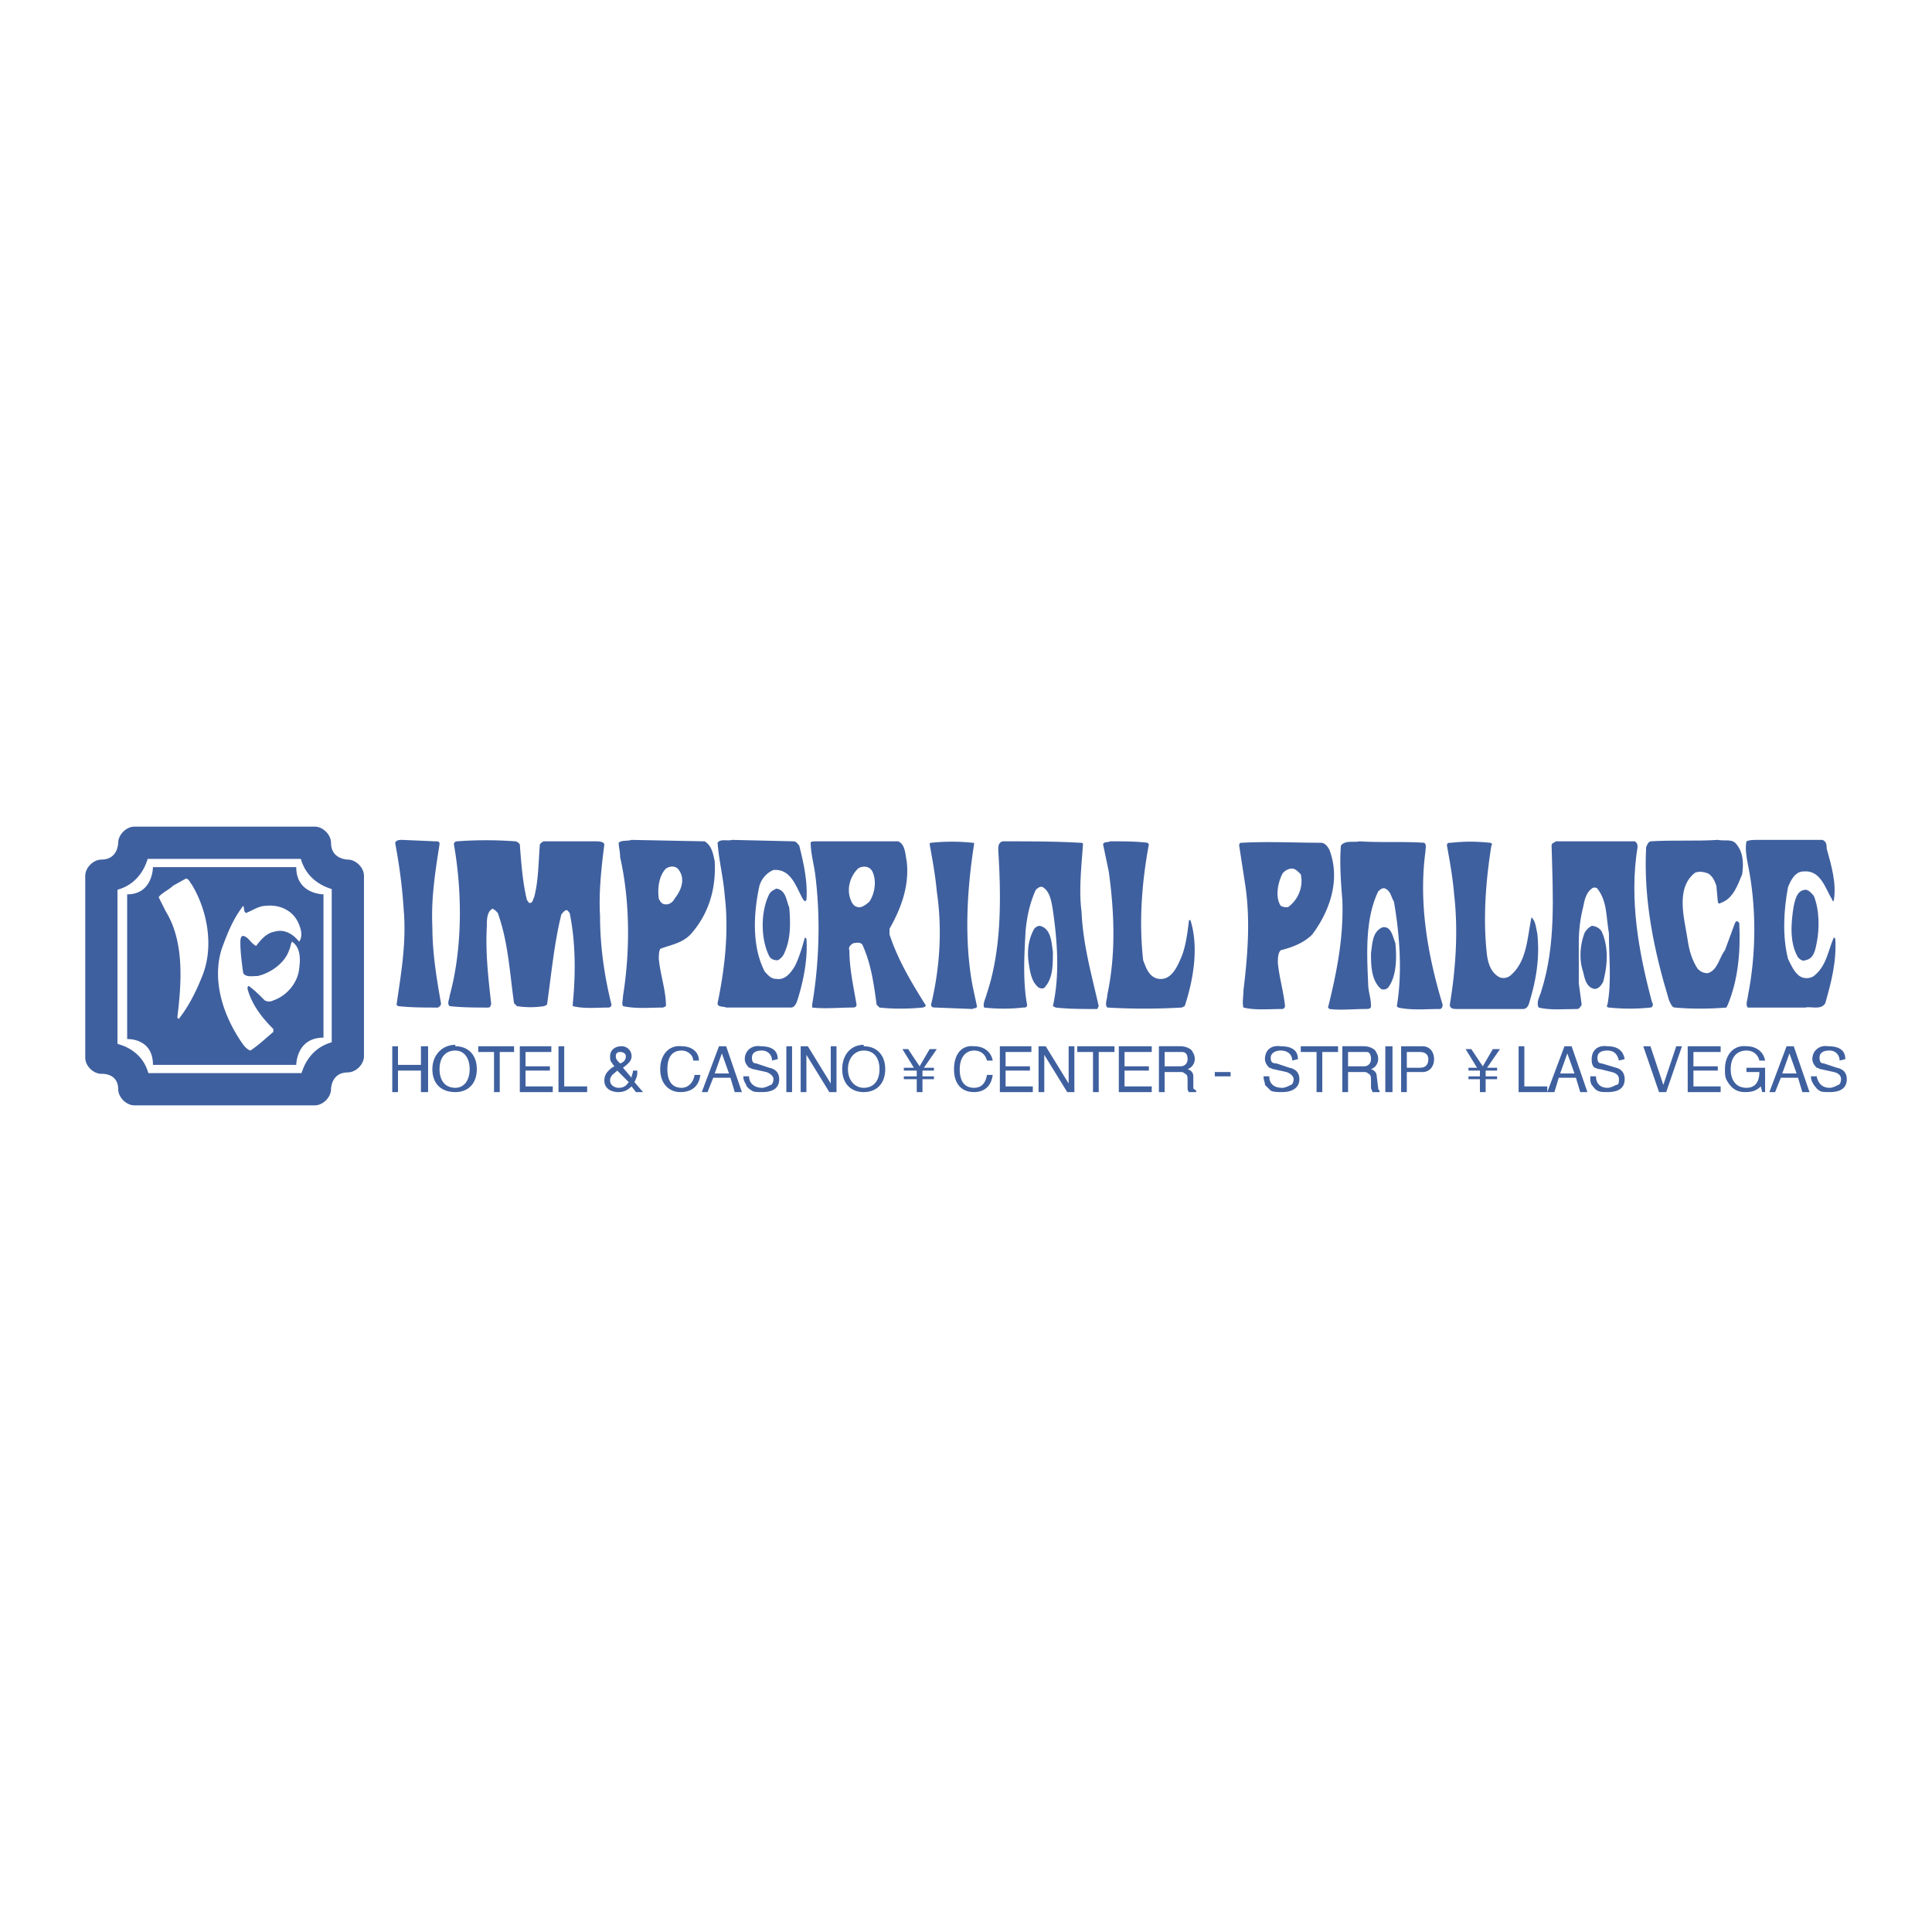
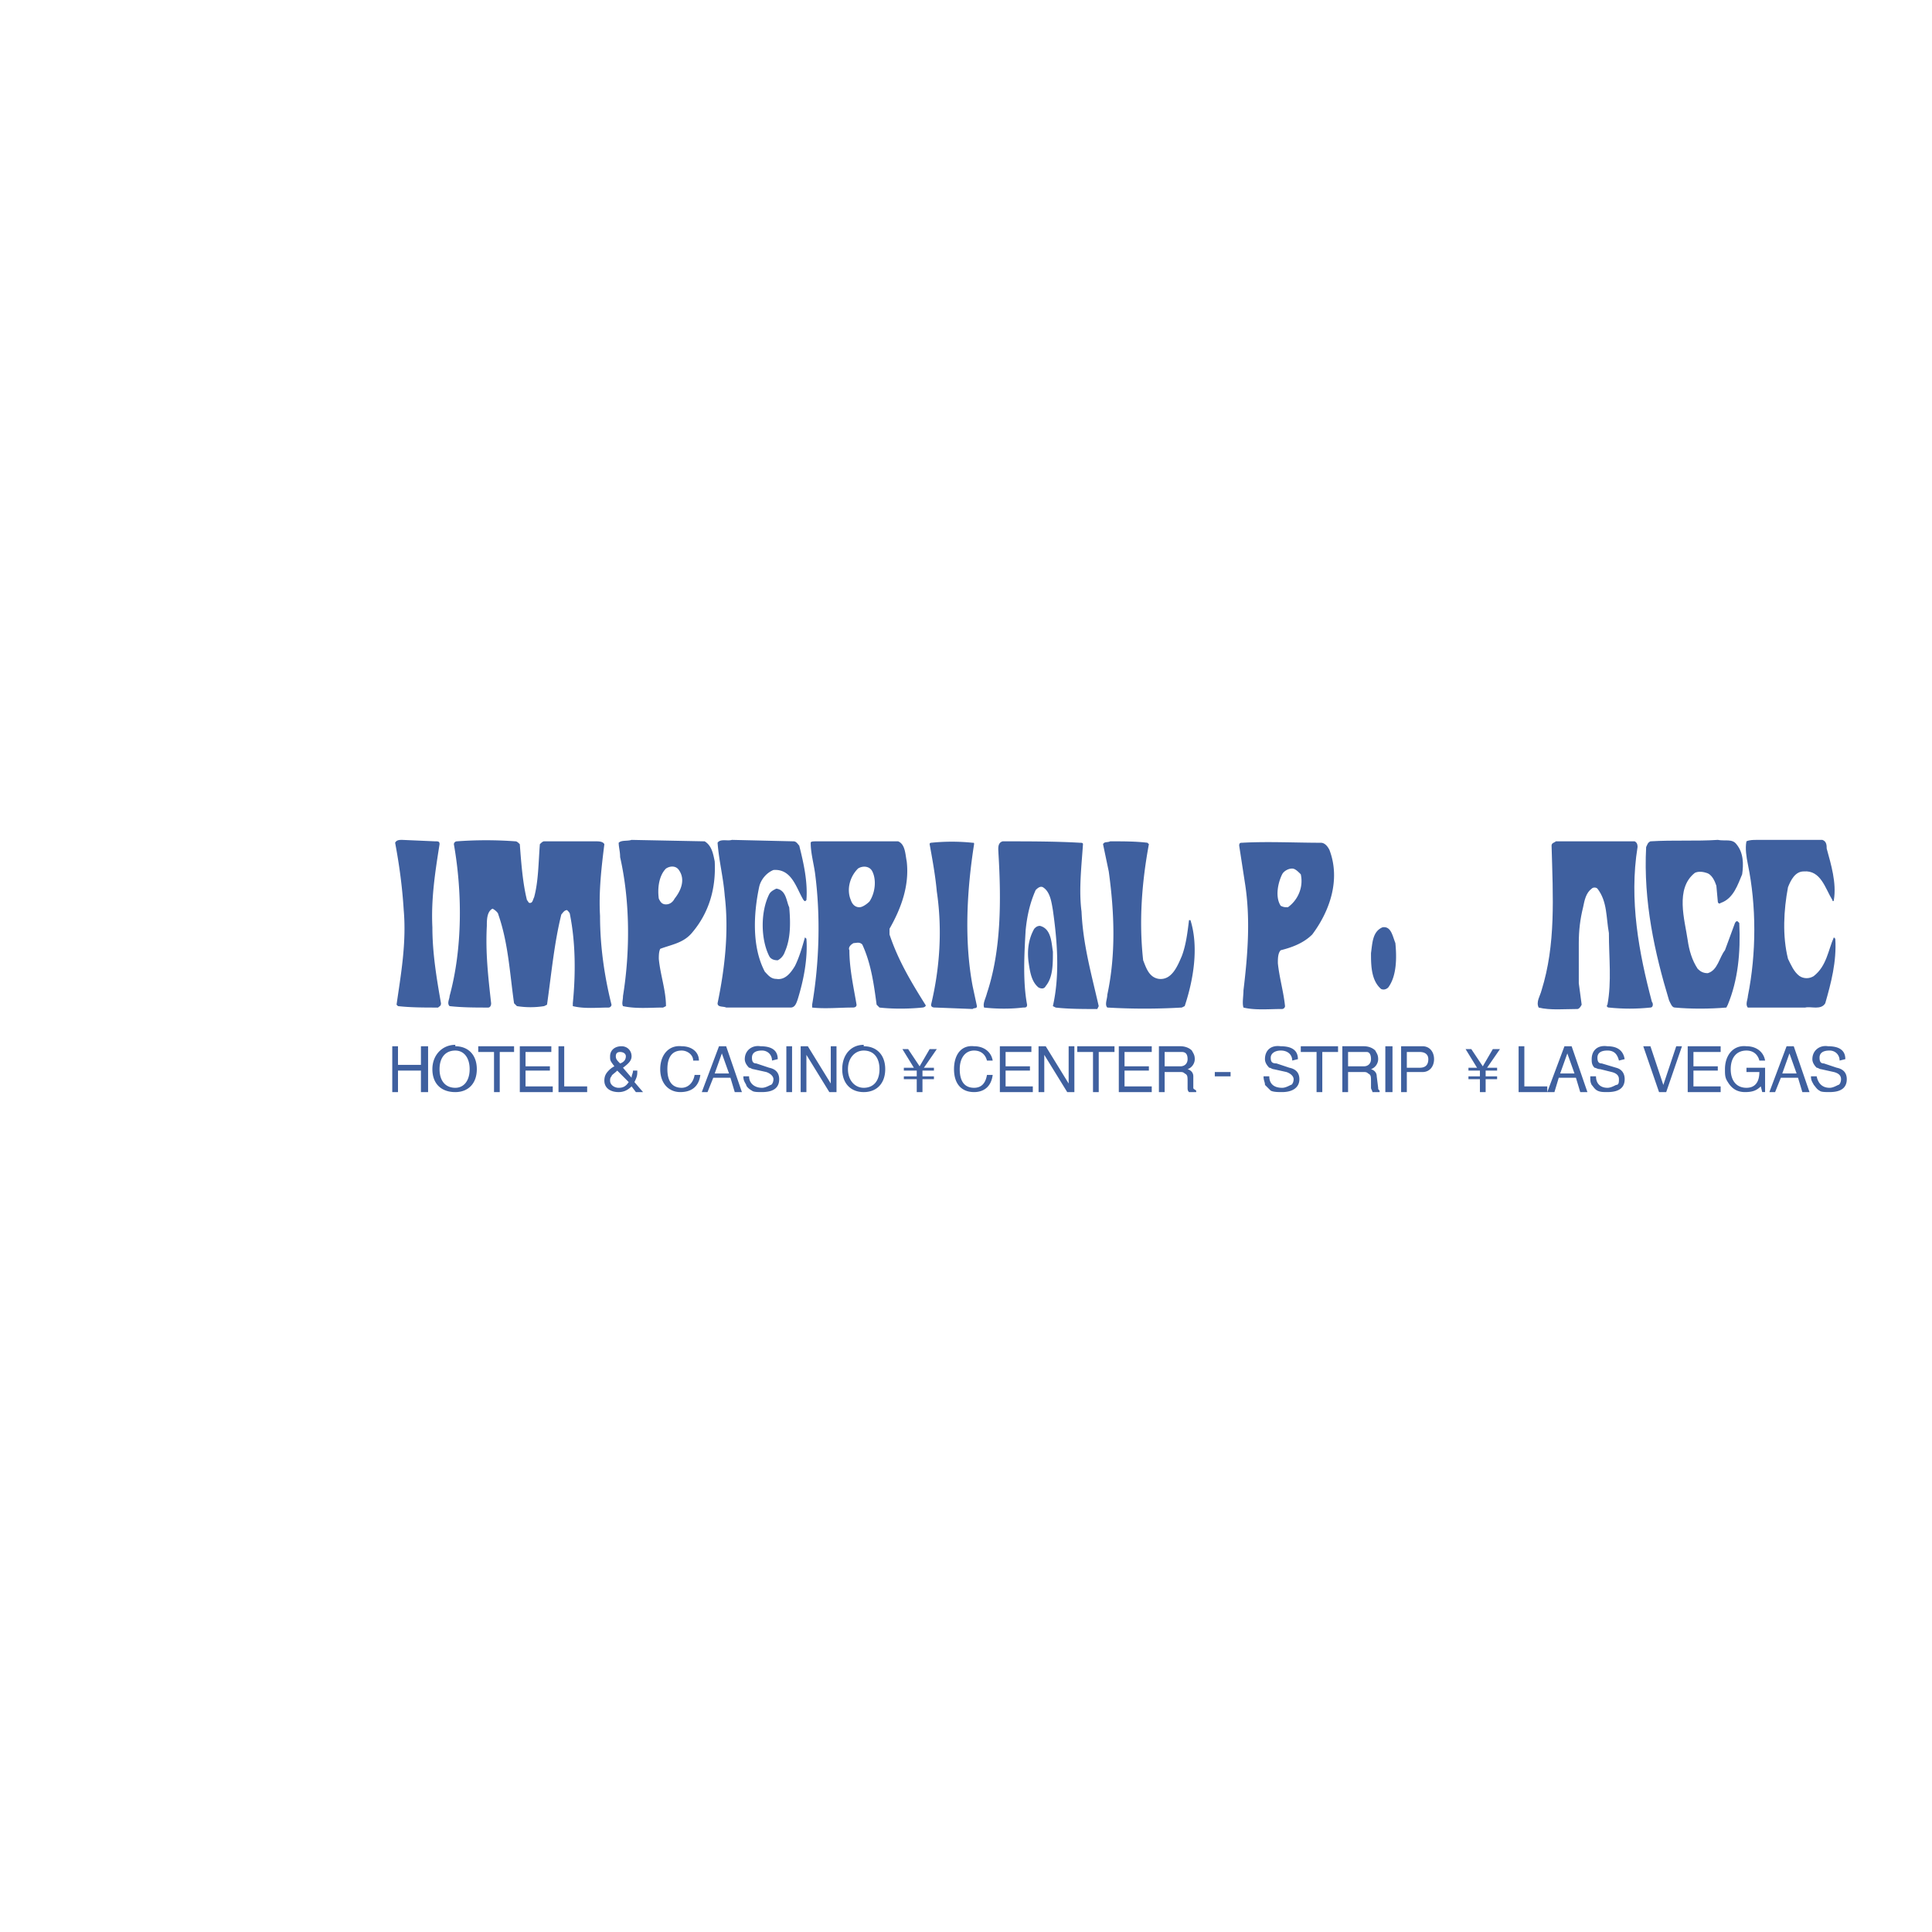
<svg xmlns="http://www.w3.org/2000/svg" width="2500" height="2500" viewBox="0 0 192.756 192.756">
-   <path fill-rule="evenodd" clip-rule="evenodd" fill="#fff" d="M0 0h192.756v192.756H0V0z" />
-   <path d="M179.963 88.8c-.715.144-.857 1.001-1 1.573-.287 1.716-.43 3.717.428 5.147.143.143.43.429.715.286.857-.143 1.002-1.001 1.145-1.716.285-1.43.285-3.288-.287-4.718-.286-.286-.571-.714-1.001-.572z" fill-rule="evenodd" clip-rule="evenodd" fill="#3f609f" />
  <path d="M183.107 93.662l-.143-.143c-.572 1.286-.715 2.859-2.002 3.86-.428.285-1 .285-1.43 0-.57-.43-.857-1.144-1.143-1.716-.572-2.288-.43-4.861 0-7.148.285-.715.715-1.573 1.572-1.573 1.715-.143 2.145 1.716 2.859 2.859 0 .143.143.143.143 0 .287-1.715-.285-3.574-.715-5.146 0-.286 0-.715-.428-.858h-6.578c-.285 0-.715 0-1 .144-.143.715 0 1.572.143 2.287.857 4.146.857 8.864 0 13.154 0 .285-.285.857 0 1.143h5.719c.572-.143 1.572.287 2.002-.428.574-2.003 1.146-4.148 1.001-6.435zM171.385 83.796c-2.145.144-4.432 0-6.721.144-.285.143-.285.286-.428.571-.287 5.433.857 10.58 2.287 15.297.143.287.287.715.572.715 1.572.145 3.432.145 5.146 0l.143-.285c1.002-2.43 1.287-5.147 1.145-8.149l-.143-.143c-.143-.143-.287.143-.287.143l-1 2.716c-.572.715-.715 2.001-1.715 2.289-.43 0-.715-.145-1.002-.43-.572-.858-.857-1.859-1-2.859-.287-2.001-1.287-5.147.715-6.72.285-.143.715-.143 1.143 0 .572.143.859.858 1.002 1.287l.143 1.573c0 .143.143.286.285.143 1.287-.429 1.717-1.858 2.145-2.859.145-1.001.145-2.145-.57-3.002-.431-.573-1.145-.287-1.86-.431zM163.379 84.511c0-.143 0-.429-.287-.571h-7.863c-.143.143-.428.143-.428.429.143 5.146.428 9.865-1.002 14.44-.143.572-.572 1.145-.285 1.715 1.143.287 2.572.145 3.859.145.143 0 .287-.145.43-.43l-.287-2.145V94.09c0-1.287.145-2.43.43-3.574.143-.715.287-1.43.857-1.858.143-.143.43-.143.572 0 1 1.287.857 2.859 1.145 4.432 0 2.431.285 4.862-.145 7.149-.143.143 0 .285.145.285 1.43.145 2.717.145 4.145 0 .287 0 .287-.428.145-.57-1.289-4.863-2.289-10.153-1.431-15.443z" fill-rule="evenodd" clip-rule="evenodd" fill="#3f609f" />
-   <path d="M159.805 92.947c-.145-.286-.572-.572-1.002-.572-.285.143-.57.429-.715.714-.428 1.144-.572 2.574-.143 3.86.143.572.287 1.574 1.145 1.717.428 0 .715-.43.857-.715.428-1.573.573-3.431-.142-5.004zM153.371 93.089c-.145-.571-.145-1.144-.572-1.572-.43 2.002-.43 4.289-2.002 5.719a1.114 1.114 0 0 1-1.145.285c-.857-.428-1.143-1.286-1.285-2.144-.43-3.574-.145-7.435.428-11.009.143-.143 0-.286-.143-.286-1.43-.143-2.574-.143-3.859 0-.287 0-.43 0-.43.286.285 1.572.572 3.146.715 4.861.43 3.717.143 7.577-.43 11.009 0 .43.43.43.715.43h6.578c.285 0 .428-.145.57-.43.716-2.287 1.145-4.575.86-7.149zM142.219 84.94c0-.286.143-.715-.143-.858-2.145-.143-4.289 0-6.434-.143-.572.143-1.43-.144-1.859.429-.143 1.715 0 3.717.143 5.433.143 3.718-.572 7.292-1.43 10.722l.143.145c1.145.143 2.432 0 3.576 0 .285 0 .57 0 .57-.287 0-.857-.285-1.43-.285-2.287-.143-3.146-.285-6.434 1-9.15.143-.144.43-.429.715-.286.572.286.572.857.857 1.287.572 3.289.859 7.149.287 10.437l.143.143c1.287.287 2.717.145 4.146.145.143 0 .285-.145.285-.43-1.429-4.72-2.429-10.01-1.714-15.3z" fill-rule="evenodd" clip-rule="evenodd" fill="#3f609f" />
  <path d="M137.93 92.518c-1.002.429-1.002 1.572-1.145 2.573 0 1.144 0 2.717 1.002 3.575.285.143.57 0 .715-.143.857-1.145.857-3.003.715-4.433-.287-.715-.43-1.715-1.287-1.572zM127.779 94.805c1.143-.286 2.287-.715 3.145-1.572 1.715-2.288 2.859-5.433 1.715-8.436-.143-.286-.428-.715-.857-.715-2.572 0-5.289-.143-7.863 0-.143 0-.285 0-.285.286l.572 3.717c.57 3.574.285 7.148-.145 10.723 0 .572-.143 1.287 0 1.715 1.145.287 2.574.145 3.861.145.143 0 .285-.145.285-.287-.143-1.43-.572-2.859-.715-4.289 0-.429 0-1.001.287-1.287zm.143-7.577c.143-.286.572-.572 1-.572.287 0 .572.286.857.572.287 1.287-.285 2.573-1.285 3.288-.287 0-.43 0-.715-.143-.572-.858-.287-2.287.143-3.145zM118.629 91.803c-.143 1.144-.287 2.43-.715 3.574-.43 1-1.002 2.431-2.289 2.287-1-.143-1.285-1.143-1.572-1.858-.428-3.86-.143-7.72.572-11.581l-.143-.143c-1.145-.143-2.432-.143-3.717-.143-.287.143-.572 0-.715.286l.57 2.716c.572 4.146.715 8.292-.143 12.296 0 .428-.285 1 0 1.285a63.61 63.61 0 0 0 7.436 0l.285-.143c.857-2.572 1.43-5.861.572-8.578h-.141v.002zM108.049 84.226c0-.143-.143-.143-.287-.143-2.43-.143-5.146-.143-7.719-.143-.572.143-.43.857-.43 1.144.285 4.718.285 9.722-1.145 14.01-.143.572-.428 1.002-.285 1.43 1.287.145 2.717.145 3.859 0 .287 0 .43 0 .43-.285-.43-2.287-.285-5.004-.143-7.435.143-1.43.428-2.716 1-4.003.143-.143.43-.429.715-.286.715.429.857 1.43 1.002 2.288.428 3.002.715 6.434 0 9.579l.285.143c1.287.145 2.717.145 4.146.145l.143-.287c-.715-3.145-1.572-6.147-1.715-9.436-.286-2.147.001-4.577.144-6.721z" fill-rule="evenodd" clip-rule="evenodd" fill="#3f609f" />
  <path d="M103.76 92.375c-.287 0-.43.143-.572.286-.572 1.001-.715 2.145-.572 3.289.143 1 .287 2.002 1.002 2.574.285.143.57.143.715-.145.715-.857.715-2.144.715-3.431-.146-.858-.146-2.287-1.288-2.573zM97.184 84.226c0-.143 0-.143-.145-.143a20.074 20.074 0 0 0-4.146 0s-.143 0-.143.143c.286 1.573.572 3.146.715 4.718.572 3.86.286 7.72-.572 11.294 0 .285.286.285.429.285l3.716.145c.145-.145.43 0 .43-.287l-.43-2.002c-.856-4.574-.57-9.579.146-14.153zM88.748 93.233v-.572c1.144-2.001 2.001-4.289 1.715-6.72-.143-.715-.143-1.715-.858-2.001h-8.149c-.286 0-.572 0-.572.143 0 1.001.286 2.001.429 3.002.572 4.289.429 9.007-.286 13.153v.285c1.287.145 2.717 0 4.003 0 .143 0 .429 0 .429-.285-.286-1.715-.715-3.574-.715-5.433-.143-.286.143-.572.429-.715.286 0 .572-.143.858.143.858 1.858 1.144 3.86 1.43 6.005l.286.285c1.287.145 2.859.145 4.289 0 .143 0 .429-.143.286-.285-1.43-2.287-2.717-4.432-3.574-7.005zm-2.002-3.289c-.286.286-.715.572-1 .572-.429 0-.715-.286-.858-.715-.429-1.001-.143-2.287.715-3.145.429-.286 1.144-.286 1.43.286.427.858.285 2.144-.287 3.002zM77.453 88.658c-.286.143-.572.286-.715.572-.858 1.716-.858 4.432 0 6.148.143.286.429.429.858.429.286-.143.572-.429.715-.858.572-1.287.572-2.859.429-4.432-.286-.573-.286-1.717-1.287-1.859z" fill-rule="evenodd" clip-rule="evenodd" fill="#3f609f" />
  <path d="M80.312 93.519c-.286 1-.572 2.001-1.001 2.859-.429.716-1 1.431-1.858 1.286-.572 0-.858-.428-1.144-.715-1.287-2.43-1.144-5.718-.572-8.435.143-.715.715-1.43 1.43-1.715 1.859-.143 2.288 1.858 3.003 3.002.143.143.143.143.286 0 .143-1.858-.286-3.717-.715-5.433-.143-.143-.285-.429-.571-.429l-6.148-.144c-.429.144-1.144-.143-1.43.286.143 1.858.572 3.432.715 5.29.429 3.574 0 7.292-.715 10.723 0 .428.572.285.858.428h6.434c.429 0 .572-.428.715-.857.572-1.857 1.001-4.003.858-6.004l-.145-.142zM70.304 83.94l-7.292-.144c-.429.144-1 0-1.286.286 0 .429.143.858.143 1.43 1.001 4.432 1.001 9.436.286 13.869 0 .428-.143.715 0 1 1.287.287 2.716.143 4.003.143l.286-.143c0-1.572-.572-3.145-.715-4.718 0-.286 0-.715.143-1 1.144-.429 2.288-.572 3.146-1.573 1.715-2.001 2.43-4.432 2.288-7.148-.144-.716-.287-1.573-1.002-2.002zm-3.002 5.719c-.143.286-.429.572-.858.572s-.572-.286-.715-.572c-.143-1.001 0-2.288.715-3.002.429-.286 1.001-.286 1.287.143.714 1 .143 2.144-.429 2.859zM60.296 84.226c-.143-.286-.572-.286-.858-.286h-5.147c-.143 0-.286.143-.429.286-.143 1.858-.143 3.717-.572 5.29-.143.286-.143.572-.429.572-.144 0-.144-.143-.286-.286-.429-1.715-.572-3.717-.715-5.576-.143-.143-.286-.286-.429-.286a39.826 39.826 0 0 0-5.862 0 .308.308 0 0 0-.286.286c.858 4.861.858 10.437-.429 15.155 0 .285-.286.715 0 1 1.287.143 2.574.143 3.86.143.143 0 .286-.143.286-.428-.286-2.574-.572-5.004-.429-7.721 0-.572 0-1.43.571-1.716.286.143.572.429.572.572 1.001 2.859 1.144 5.863 1.573 8.865l.286.285a8.657 8.657 0 0 0 2.717 0l.286-.143c.429-3.002.715-6.148 1.43-9.007.143-.143.286-.429.571-.429.144.143.286.286.286.429.572 2.859.572 6.005.286 8.865v.285c1.144.287 2.43.143 3.574.143.143 0 .286-.143.286-.285-.715-2.859-1.144-5.862-1.144-8.864-.141-2.431.145-4.862.431-7.149zM43.854 84.226c0-.286-.143-.286-.429-.286l-3.288-.144c-.286 0-.572 0-.715.286.429 2.288.715 4.432.857 6.72.286 3.288-.285 6.434-.715 9.436l.144.143c1.287.143 2.573.143 4.003.143.143-.143.286-.143.286-.428-.429-2.432-.858-5.004-.858-7.578-.142-2.859.286-5.576.715-8.292zM39.136 104.385v4.574h.572v-2.145h2.288v2.145h.715v-4.574h-.715v1.859h-2.288v-1.859h-.572zM45.427 104.242c-1.287 0-2.288 1-2.288 2.43s.858 2.287 2.288 2.287c1.287 0 2.145-.857 2.145-2.287s-.858-2.287-2.145-2.287v-.143zm0 .572c.858 0 1.43.715 1.43 1.857 0 1.145-.572 1.859-1.43 1.859-1.001 0-1.573-.715-1.573-1.859 0-1.142.572-1.857 1.573-1.857zM47.714 104.385v.572h1.574v4.002h.571v-4.002h1.43v-.572h-3.575zM51.861 104.385v4.574h3.288v-.57h-2.716v-1.575h2.43v-.427h-2.43v-1.43h2.573v-.572h-3.145zM55.721 104.385v4.574h2.86v-.57h-2.288v-4.004h-.572zM62.155 106.529c.572-.43.857-.715.857-1.145 0-.57-.429-1-1-1-.715 0-1.144.43-1.144 1 0 .43 0 .43.429 1.002a1.974 1.974 0 0 0-.572.428c-.286.287-.429.572-.429 1.002 0 .715.572 1.143 1.43 1.143.429 0 .857-.143 1.286-.57l.429.57h.715l-.858-1c.286-.572.286-.715.286-1.145h-.429c0 .287-.143.43-.143.715l-.857-1zm-.286-.429c-.286-.285-.429-.428-.429-.715 0-.285.143-.428.429-.428s.572.143.572.428c0 .287-.144.572-.572.715zm-.286.714l1.144 1.145c-.286.43-.572.572-1 .572-.429 0-.858-.287-.858-.715 0-.145 0-.287.143-.43-.001-.142.285-.284.571-.572zM69.732 105.814c0-.857-.715-1.43-1.716-1.43-1.287-.143-2.145.857-2.145 2.287s.858 2.287 2.001 2.287c1.144 0 1.859-.57 2.002-1.715h-.572c-.143.857-.715 1.287-1.287 1.287-1.001 0-1.43-.715-1.43-1.859 0-1.143.429-1.857 1.43-1.857.572 0 1.144.428 1.144 1h.573zM71.734 104.385l-1.716 4.574h.572l.571-1.43h1.716l.429 1.43h.715l-1.573-4.574h-.714zm.286.715l.715 2.002h-1.429l.714-2.002zM77.596 105.672c0-.857-.572-1.287-1.716-1.287-.858-.143-1.573.43-1.573 1.287 0 .285.143.572.429.857.144 0 .286.143.43.143l1.286.285c.429.145.715.43.715.715 0 .287-.143.572-.286.572-.286.145-.572.287-.858.287-.715 0-1.287-.43-1.287-1.145h-.571c0 .43.143.572.286.857 0 .145.286.43.572.572.144.143.572.143 1.001.143 1.144 0 1.716-.428 1.716-1.287 0-.57-.286-1-1.001-1.143l-1.287-.43c-.285 0-.429-.143-.429-.57 0-.43.286-.715 1.001-.715.572 0 1 .428 1 1l.572-.141zM78.454 104.385v4.574h.571v-4.574h-.571zM79.883 104.385v4.574h.572v-3.717l2.288 3.717h.715v-4.574h-.572v3.717l-2.288-3.717h-.715zM86.174 104.242c-1.287 0-2.145 1-2.145 2.43s.858 2.287 2.145 2.287 2.145-.857 2.145-2.287-.858-2.287-2.145-2.287v-.143zm0 .572c1.001 0 1.573.715 1.573 1.857 0 1.145-.572 1.859-1.573 1.859-.858 0-1.573-.715-1.573-1.859 0-1.142.715-1.857 1.573-1.857zM90.034 104.67l1.144 1.859h-1.001v.285h1.287v.573h-1.287v.285h1.287v1.287h.572v-1.287h1.143v-.285h-1.143v-.573h1.143v-.285h-1l1.286-1.859h-.715l-1 1.717-1.144-1.717h-.572zM99.041 105.814c-.143-.857-.857-1.43-1.857-1.43-1.288-.143-2.002.857-2.002 2.287s.715 2.287 2.002 2.287c1 0 1.715-.57 1.857-1.715h-.572c-.143.857-.57 1.287-1.285 1.287-1.001 0-1.431-.715-1.431-1.859 0-1.143.572-1.857 1.431-1.857.715 0 1.143.428 1.285 1h.572zM99.756 104.385v4.574h3.289v-.57h-2.717v-1.575h2.43v-.427h-2.43v-1.43h2.574v-.572h-3.146zM103.617 104.385v4.574h.571v-3.717l2.289 3.717h.714v-4.574h-.572v3.717l-2.287-3.717h-.715zM107.477 104.385v.572h1.572v4.002h.572v-4.002h1.572v-.572h-3.716zM111.623 104.385v4.574h3.287v-.57h-2.715v-1.575h2.43v-.427h-2.43v-1.43h2.715v-.572h-3.287zM115.625 104.385v4.574h.572v-2.002h1.574c.143 0 .285 0 .428.145.287.143.287.285.287.857v.572c0 .143 0 .285.143.428h.715v-.143c-.143-.143-.287-.143-.287-.285v-1.145c0-.285-.143-.572-.57-.715.428-.143.715-.572.715-1 0-.43-.145-.572-.287-.857-.285-.287-.715-.43-1.143-.43h-2.147v.001zm.572.572h1.717c.428 0 .572.285.572.715 0 .428-.287.715-.715.715h-1.574v-1.43zM121.201 106.957v.43h1.574v-.43h-1.574zM129.494 105.672c0-.857-.572-1.287-1.715-1.287-1.002-.143-1.574.43-1.574 1.287 0 .285.145.572.43.857.143 0 .285.143.43.143l1.285.285c.43.145.715.43.715.715 0 .287-.143.572-.285.572-.285.145-.572.287-.857.287-.857 0-1.287-.43-1.287-1.145h-.572c0 .43.143.572.143.857l.572.572c.287.143.715.143 1.145.143 1 0 1.715-.428 1.715-1.287 0-.57-.285-1-1-1.143l-1.287-.43c-.43 0-.572-.143-.572-.57 0-.43.43-.715 1.002-.715.715 0 1.143.428 1.143 1l.569-.141zM129.779 104.385v.572h1.575v4.002h.572v-4.002h1.572v-.572h-3.719zM133.926 104.385v4.574h.572v-2.002h1.572c.145 0 .287 0 .43.145.285.143.285.285.285.857v.572c0 .143.143.285.143.428h.715v-.143c-.143-.143-.143-.143-.143-.285l-.143-1.145c0-.285-.143-.572-.572-.715.43-.143.715-.572.715-1 0-.43-.143-.572-.285-.857-.287-.287-.715-.43-1.145-.43h-2.144v.001zm.572.572h1.859c.285 0 .428.285.428.715 0 .428-.285.715-.715.715h-1.572v-1.43zM138.215 104.385v4.574h.715v-4.574h-.715zM139.789 104.385v4.574h.57v-2.002h1.572c.715 0 1.145-.57 1.145-1.285s-.43-1.287-1.145-1.287h-2.142zm.57 2.144v-1.572h1.287c.572 0 .857.285.857.715 0 .572-.285.857-.857.857h-1.287zM146.223 104.67l1.142 1.859h-.857v.285h1.144v.573h-1.144v.285h1.144v1.287h.571v-1.287h1.144v-.285h-1.144v-.573h1.144v-.285h-1l1.285-1.859h-.714l-1 1.717-1.145-1.717h-.57zM151.512 104.385v4.574h2.859v-.57h-2.287v-4.004h-.572zM156.086 104.385l-1.715 4.574h.715l.43-1.43h1.715l.43 1.43h.715l-1.574-4.574h-.716zm.287.715l.715 2.002h-1.43l.715-2.002zM162.092 105.672c-.143-.857-.715-1.287-1.717-1.287-1-.143-1.572.43-1.572 1.287 0 .285 0 .572.287.857.143 0 .285.143.57.143l1.145.285c.572.145.715.43.715.715 0 .287 0 .572-.285.572-.287.145-.572.287-.859.287-.715 0-1.143-.43-1.143-1.145h-.572c0 .43 0 .572.143.857.143.145.287.43.572.572s.572.143 1 .143c1.145 0 1.717-.428 1.717-1.287 0-.57-.285-1-.857-1.143l-1.43-.43c-.287 0-.43-.143-.43-.57 0-.43.285-.715 1-.715s1.002.428 1.145 1l.571-.141zM163.949 104.385l1.574 4.574h.715l1.573-4.574h-.573l-1.287 3.859-1.287-3.859h-.715zM168.383 104.385v4.574h3.287v-.57h-2.715v-1.575h2.43v-.427h-2.43v-1.43h2.715v-.572h-3.287zM176.104 105.814c-.145-.857-.859-1.43-1.859-1.43-1.287-.143-2.145.857-2.145 2.287 0 .572 0 .857.285 1.287.43.715 1.002 1 1.717 1s1.143-.143 1.572-.57l.143.57h.287v-2.43h-1.859v.428h1.287c0 1.002-.43 1.574-1.287 1.574-1 0-1.572-.715-1.572-1.859 0-1.143.572-1.857 1.572-1.857.715 0 1.145.428 1.287 1h.572zM178.248 104.385l-1.717 4.574h.572l.572-1.43h1.715l.43 1.43h.715l-1.572-4.574h-.715zm.285.715l.715 2.002h-1.43l.715-2.002zM184.109 105.672c0-.857-.572-1.287-1.717-1.287-.857-.143-1.572.43-1.572 1.287 0 .285.143.572.43.857.143 0 .285.143.428.143l1.287.285c.572.145.715.43.715.715 0 .287-.143.572-.285.572-.287.145-.572.287-.857.287-.715 0-1.145-.43-1.287-1.145h-.572c0 .43.143.572.285.857.145.145.287.43.572.572.143.143.572.143 1.002.143 1.143 0 1.715-.428 1.715-1.287 0-.57-.285-1-1-1.143l-1.287-.43c-.287 0-.43-.143-.43-.57 0-.43.287-.715 1.002-.715.57 0 1 .428 1 1l.571-.141z" fill-rule="evenodd" clip-rule="evenodd" fill="#3f609f" />
-   <path d="M30.015 85.692H14.737c-.354 1.14-1.163 2.557-3.015 3.081v15.372c1.154.32 2.561 1.088 3.082 2.92h15.279c.354-1.139 1.164-2.555 3.013-3.08V88.706c-1.14-.354-2.557-1.164-3.081-3.014zm-16.613-3.219h18.014c.804 0 1.609.805 1.609 1.609 0 1.679 1.675 1.679 1.68 1.679.804 0 1.609.805 1.609 1.609v18.014c0 .805-.805 1.609-1.609 1.609-1.68 0-1.68 1.676-1.68 1.68 0 .805-.805 1.609-1.609 1.609H13.402c-.805 0-1.609-.805-1.609-1.609 0-1.604-1.581-1.537-1.584-1.537-.85.051-1.704-.756-1.704-1.607V87.371c0-.805.805-1.609 1.609-1.609 1.679 0 1.679-1.675 1.679-1.679-.001-.805.804-1.61 1.609-1.61z" fill="#3f609f" />
-   <path d="M32.274 89.229s-2.717 0-2.717-2.716H15.26s0 2.716-2.573 2.716v14.44s2.573-.143 2.573 2.574h14.297s0-2.717 2.717-2.717V89.229zm-12.153 8.292c-.572 1.43-1.287 2.859-2.288 4.146l-.143-.143c.429-3.432.715-7.578-1.144-10.58l-.715-1.43c.286-.429 1.001-.715 1.43-1.144l1.286-.715c.286 0 .429.429.572.572 1.574 2.575 2.289 6.293 1.002 9.294zm4.147-.427c.286.428.858.285 1.429.285 1.287-.285 2.717-1.287 3.146-2.574.143-.286.143-.572.286-.857.858.572.858 1.715.715 2.716-.143 1.43-1.287 2.717-2.573 3.145a.9.9 0 0 1-.858 0c-.571-.57-1-1-1.572-1.43-.143 0-.143.145-.143.287.429 1.572 1.43 2.859 2.574 4.002v.287c-.858.715-1.43 1.287-2.288 1.859-.429-.145-.715-.572-1.001-1.002-1.715-2.572-2.859-6.004-1.859-9.15.572-1.573 1.144-3.002 2.145-4.29.143.286 0 .572.286.715.715-.286 1.287-.715 2.002-.715 1.287-.143 2.573.429 3.145 1.573.286.572.572 1.43.143 2.002-.572-.715-1.43-1.287-2.431-1.001-.857.143-1.43.858-1.858 1.43-.572-.286-.715-.857-1.287-1.001-.286 0-.286.429-.286.715-.002.858.142 2.002.285 3.004z" fill-rule="evenodd" clip-rule="evenodd" fill="#3f609f" />
</svg>